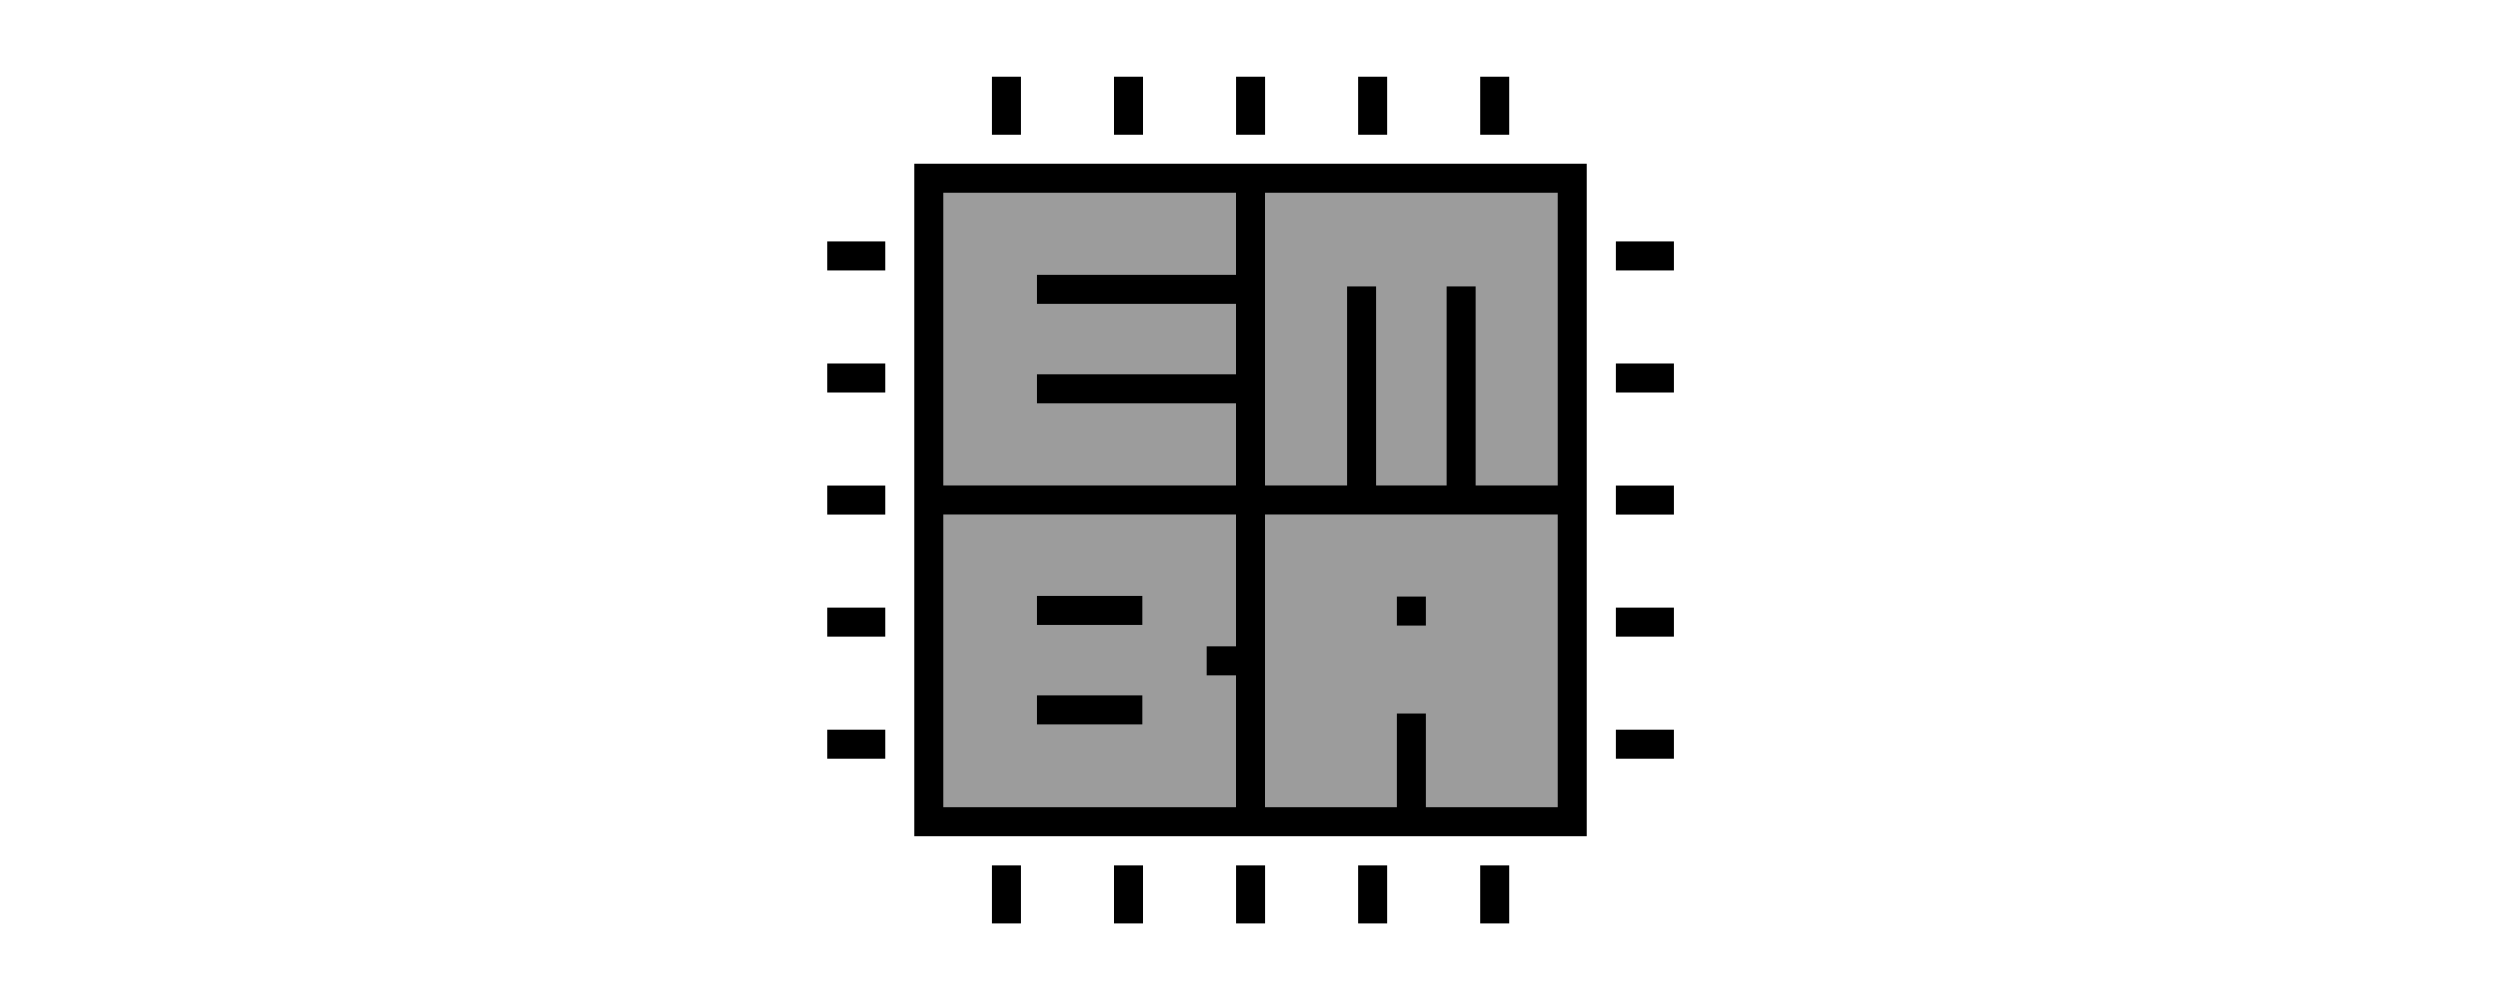
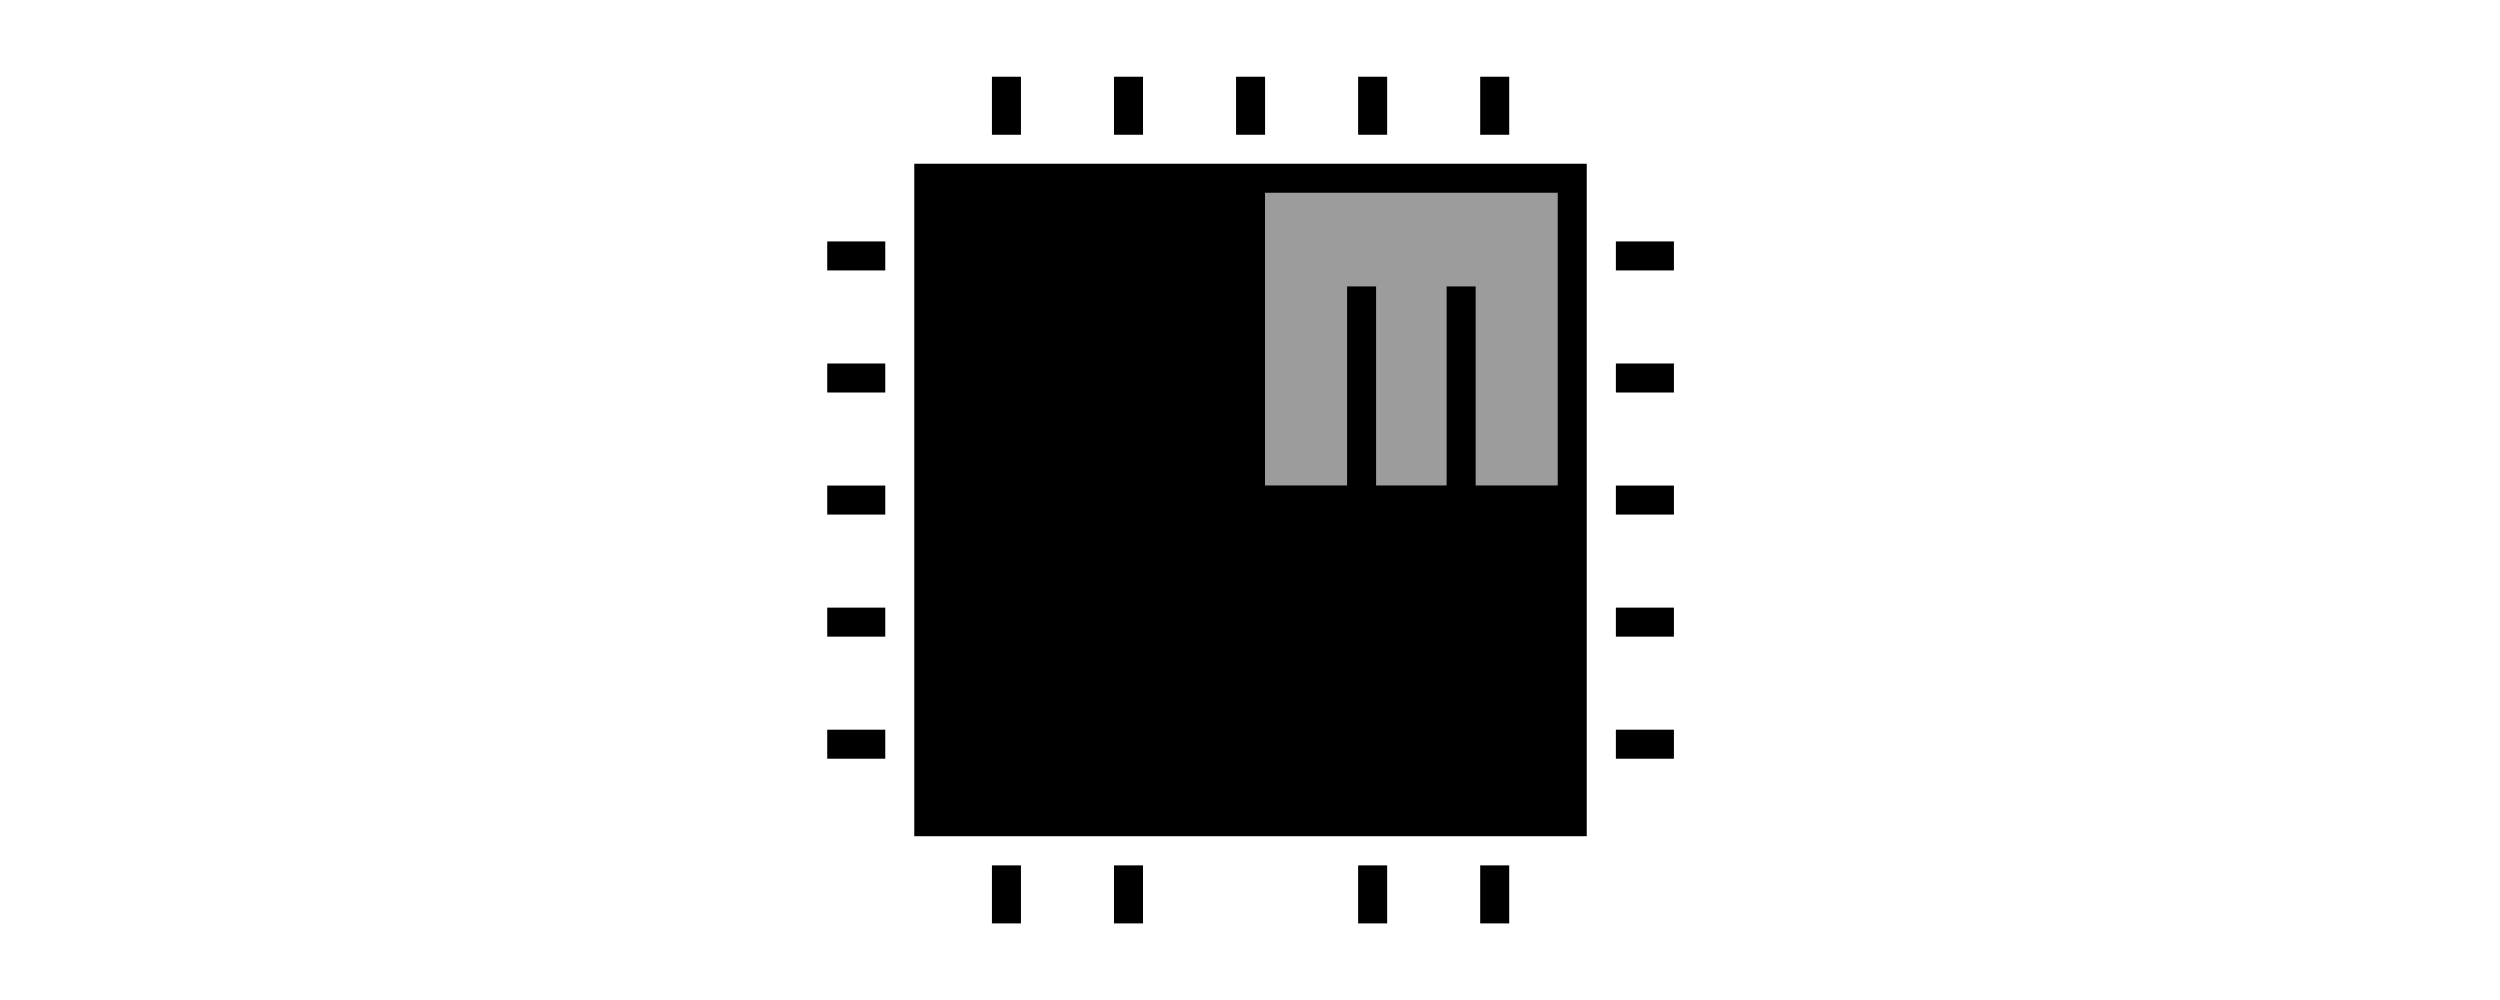
<svg xmlns="http://www.w3.org/2000/svg" width="100%" height="100%" viewBox="0 0 1000 400" version="1.1" xml:space="preserve" style="fill-rule:evenodd;clip-rule:evenodd;stroke-linejoin:round;stroke-miterlimit:2;">
  <g id="rect10" transform="matrix(0.709,0,-0,0.709,288.828,-11.384)">
    <rect x="108.436" y="108.436" width="379.391" height="379.391" />
  </g>
  <g id="rect1726" transform="matrix(0.709,0,-0,0.709,288.828,-11.384)">
-     <path d="M124.802,306.314L124.802,471.46L289.948,471.46L289.948,397.07L273.399,397.07L273.399,380.704L289.948,380.704L289.948,306.314L124.802,306.314Z" style="fill:rgb(156,156,156);fill-rule:nonzero;" />
-   </g>
+     </g>
  <g id="rect127-6" transform="matrix(0.709,0,-0,0.709,288.828,-11.384)">
    <path d="M306.315,124.802L306.315,289.947L352.616,289.947L352.616,177.65L359.161,177.65L359.161,177.649L362.465,177.649L362.465,177.65L368.983,177.65L368.983,289.947L408.779,289.947L408.779,177.649L425.146,177.649L425.146,289.947L471.461,289.947L471.461,124.802L306.315,124.802Z" style="fill:rgb(156,156,156);fill-rule:nonzero;" />
  </g>
  <g id="rect127" transform="matrix(0.709,0,-0,0.709,288.828,-11.384)">
-     <path d="M124.802,124.802L124.802,289.947L289.948,289.947L289.948,243.597L177.65,243.597L177.65,227.231L289.948,227.231L289.948,187.484L177.65,187.484L177.65,171.118L289.948,171.118L289.948,124.802L124.802,124.802Z" style="fill:rgb(156,156,156);fill-rule:nonzero;" />
-   </g>
+     </g>
  <g id="rect85-8-1" transform="matrix(0.709,0,-0,0.709,288.828,-11.384)">
-     <path d="M306.315,306.314L306.315,471.46L380.704,471.46L380.704,418.613L397.071,418.613L397.071,471.46L471.461,471.46L471.461,306.314L306.315,306.314ZM380.704,352.629L397.071,352.629L397.071,368.995L380.704,368.995L380.704,352.629Z" style="fill:rgb(156,156,156);fill-rule:nonzero;" />
-   </g>
+     </g>
  <g id="rect1210-7-7-8-8" transform="matrix(-0.709,-0,-0,0.709,288.828,-11.384)">
    <rect x="-237.102" y="352.262" width="59.452" height="16.366" />
  </g>
  <g id="rect1210-7-7-8-8-4" transform="matrix(-0.709,-0,-0,0.709,288.828,-11.384)">
    <rect x="-237.102" y="408.376" width="59.452" height="16.366" />
  </g>
  <g id="g950" transform="matrix(0.687,0,-0,0.687,299.023,-0.923)">
    <g id="g903">
      <path id="rect1210-09-7-1-5-4" d="M539.36,284.056L505.573,284.056L505.573,300.95L539.36,300.95L539.36,284.056Z" style="fill-rule:nonzero;" />
      <path id="rect1210-09-7-1-7-7-5" d="M539.36,141.91L505.573,141.91L505.573,158.804L539.36,158.804L539.36,141.91Z" style="fill-rule:nonzero;" />
      <path id="rect1210-09-7-1-0-2-2" d="M539.36,212.983L505.573,212.983L505.573,229.877L539.36,229.877L539.36,212.983Z" style="fill-rule:nonzero;" />
      <path id="rect1210-09-7-1-0-8-5-8" d="M539.36,355.128L505.573,355.128L505.573,372.022L539.36,372.022L539.36,355.128Z" style="fill-rule:nonzero;" />
      <path id="rect1210-09-7-1-7-9-9-5" d="M539.36,426.201L505.573,426.201L505.573,443.095L539.36,443.095L539.36,426.201Z" style="fill-rule:nonzero;" />
    </g>
    <g id="g910">
      <path id="rect1210-09-7-1" d="M284.429,46.019L284.429,79.805L301.323,79.805L301.323,46.019L284.429,46.019Z" style="fill-rule:nonzero;" />
      <path id="rect1210-09-7-1-7" d="M142.283,46.019L142.283,79.805L159.177,79.805L159.177,46.019L142.283,46.019Z" style="fill-rule:nonzero;" />
      <path id="rect1210-09-7-1-0" d="M213.356,46.019L213.356,79.805L230.25,79.805L230.25,46.019L213.356,46.019Z" style="fill-rule:nonzero;" />
-       <path id="rect1210-09-7-1-0-8" d="M355.501,46.019L355.501,79.805L372.396,79.805L372.396,46.019L355.501,46.019Z" style="fill-rule:nonzero;" />
+       <path id="rect1210-09-7-1-0-8" d="M355.501,46.019L355.501,79.805L372.396,79.805L372.396,46.019Z" style="fill-rule:nonzero;" />
      <path id="rect1210-09-7-1-7-9" d="M426.574,46.019L426.574,79.805L443.468,79.805L443.468,46.019L426.574,46.019Z" style="fill-rule:nonzero;" />
    </g>
    <g id="g924">
-       <path id="rect1210-09-7-1-5" d="M284.429,505.2L284.429,538.987L301.323,538.987L301.323,505.2L284.429,505.2Z" style="fill-rule:nonzero;" />
      <path id="rect1210-09-7-1-7-7" d="M142.283,505.2L142.283,538.987L159.177,538.987L159.177,505.2L142.283,505.2Z" style="fill-rule:nonzero;" />
      <path id="rect1210-09-7-1-0-2" d="M213.356,505.2L213.356,538.987L230.25,538.987L230.25,505.2L213.356,505.2Z" style="fill-rule:nonzero;" />
      <path id="rect1210-09-7-1-0-8-5" d="M355.501,505.2L355.501,538.987L372.396,538.987L372.396,505.2L355.501,505.2Z" style="fill-rule:nonzero;" />
      <path id="rect1210-09-7-1-7-9-9" d="M426.574,505.2L426.574,538.987L443.468,538.987L443.468,505.2L426.574,505.2Z" style="fill-rule:nonzero;" />
    </g>
    <g id="g917">
      <path id="rect1210-09-7-1-5-4-9" d="M80.178,284.056L46.392,284.056L46.392,300.95L80.178,300.95L80.178,284.056Z" style="fill-rule:nonzero;" />
      <path id="rect1210-09-7-1-7-7-5-1" d="M80.178,141.91L46.392,141.91L46.392,158.804L80.178,158.804L80.178,141.91Z" style="fill-rule:nonzero;" />
      <path id="rect1210-09-7-1-0-2-2-0" d="M80.178,212.983L46.392,212.983L46.392,229.877L80.178,229.877L80.178,212.983Z" style="fill-rule:nonzero;" />
      <path id="rect1210-09-7-1-0-8-5-8-8" d="M80.178,355.128L46.392,355.128L46.392,372.022L80.178,372.022L80.178,355.128Z" style="fill-rule:nonzero;" />
      <path id="rect1210-09-7-1-7-9-9-5-7" d="M80.178,426.201L46.392,426.201L46.392,443.095L80.178,443.095L80.178,426.201Z" style="fill-rule:nonzero;" />
    </g>
  </g>
</svg>